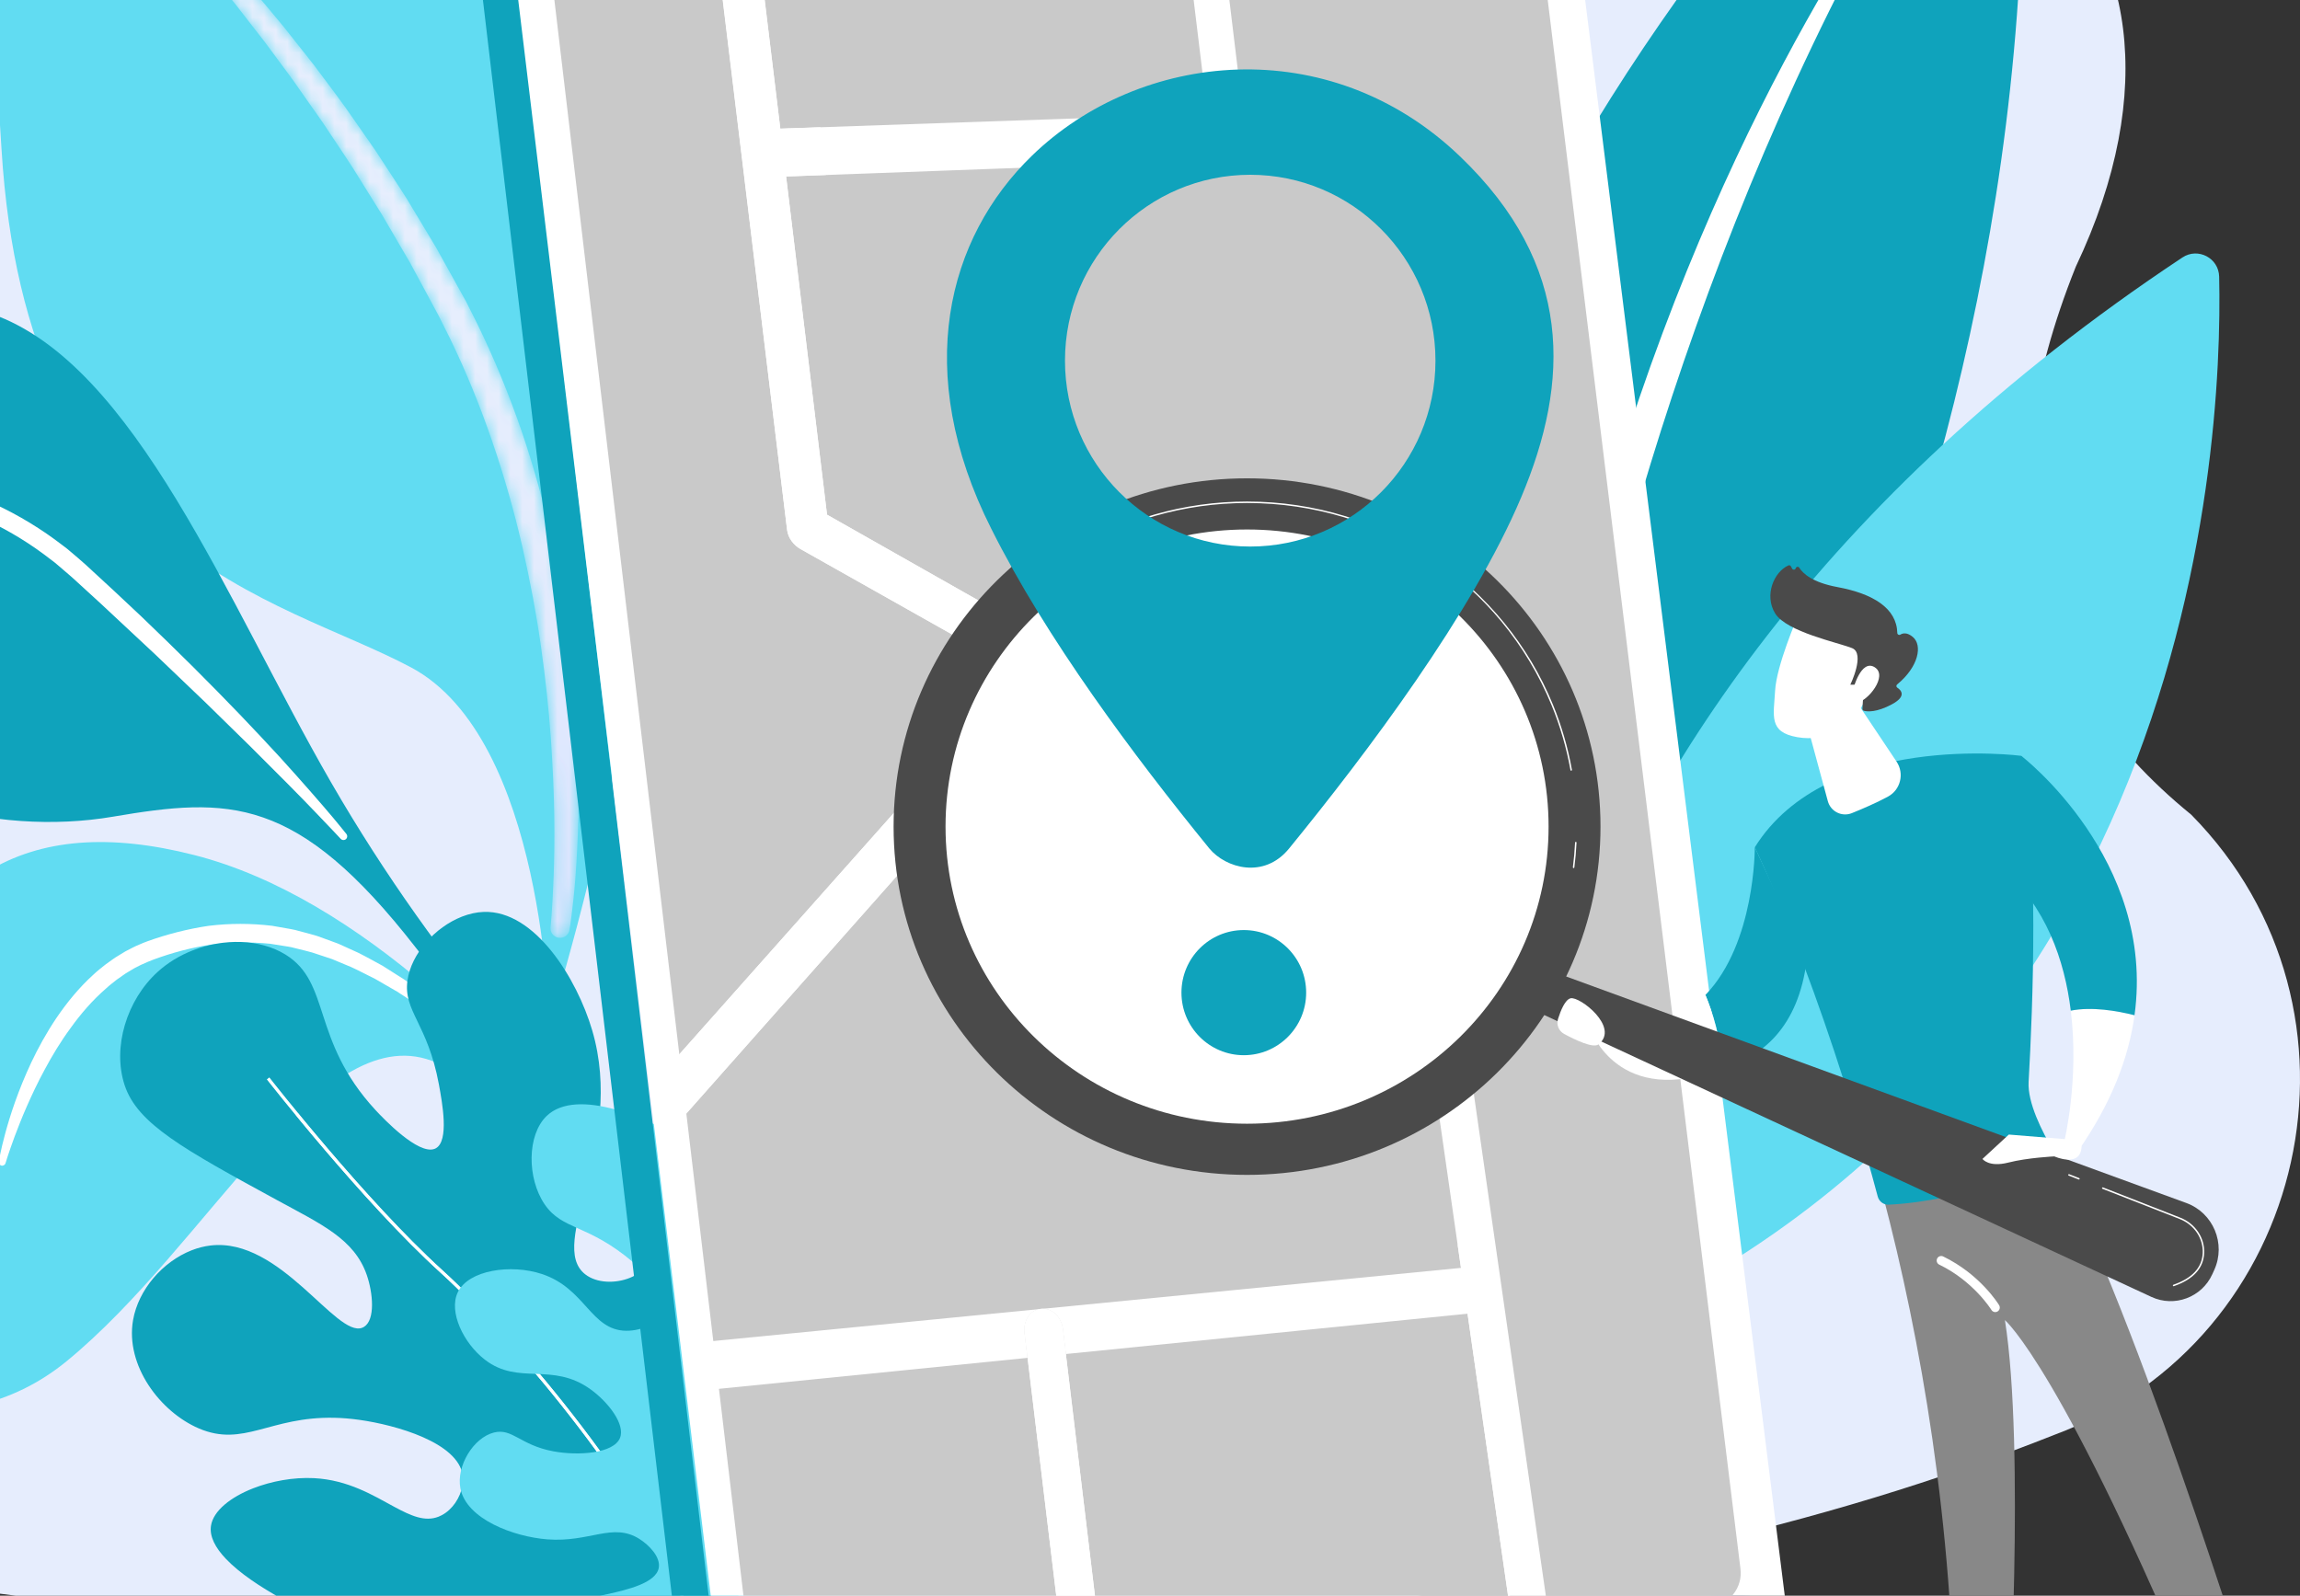
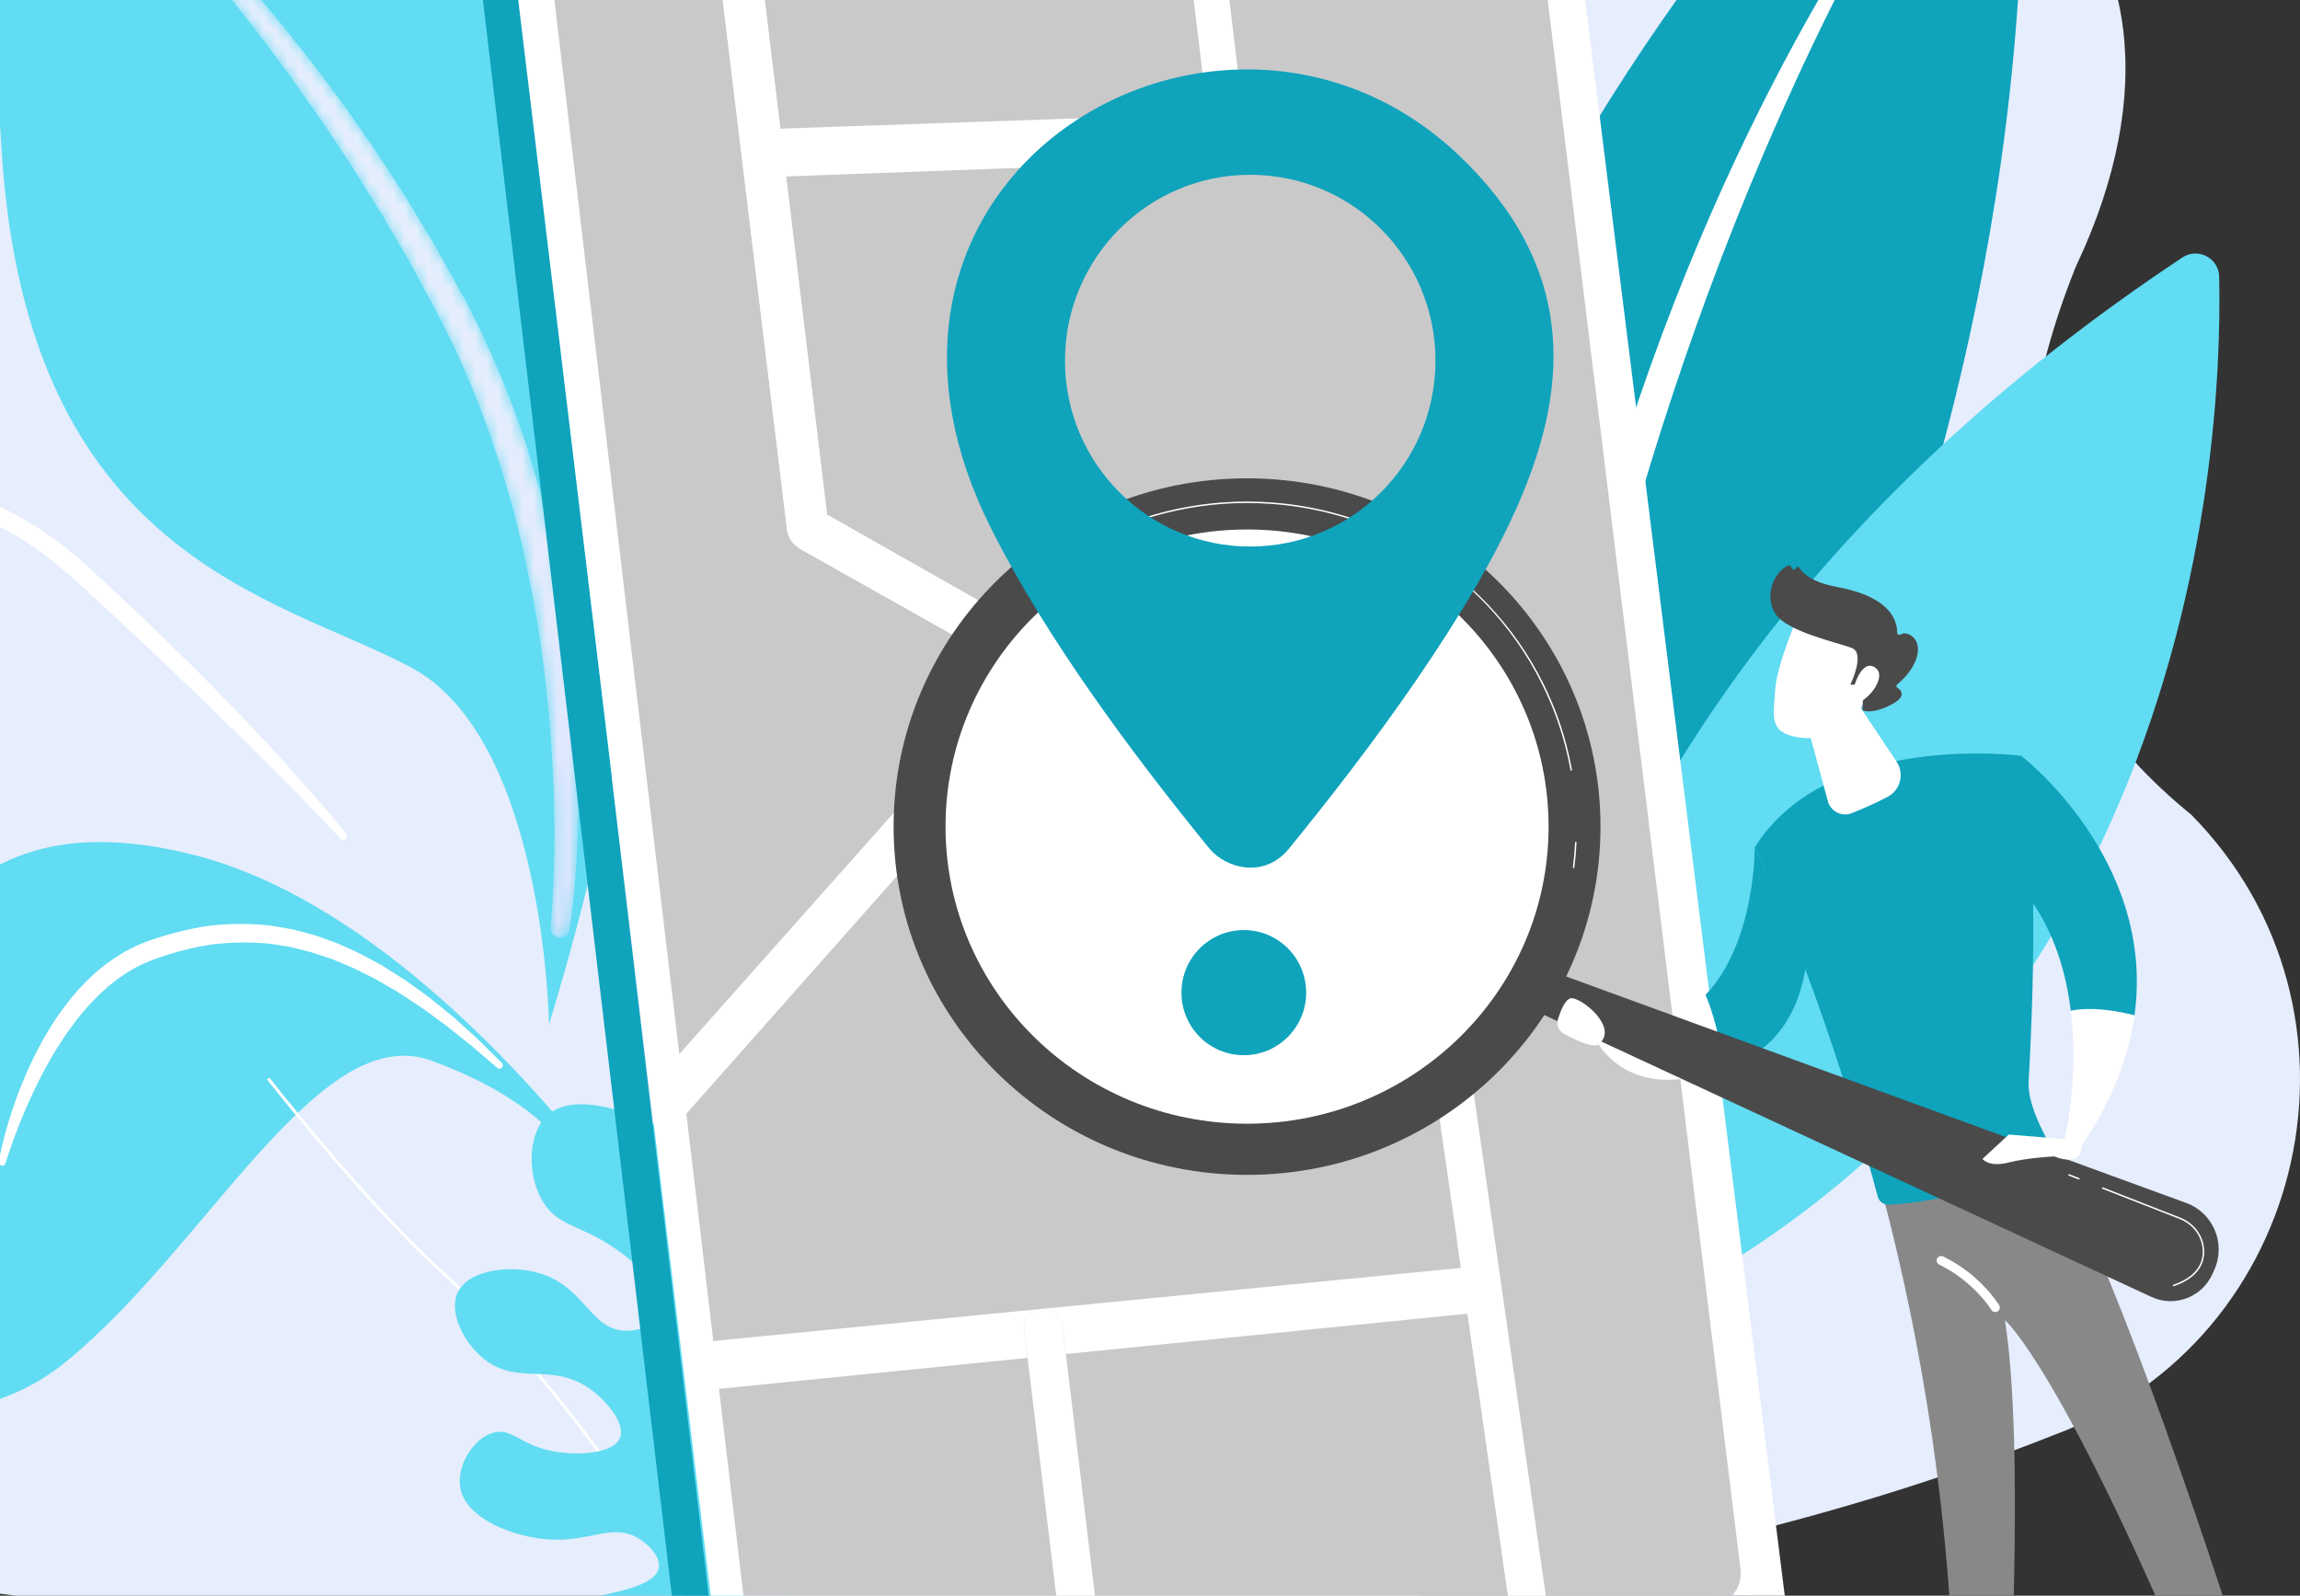
<svg xmlns="http://www.w3.org/2000/svg" width="196" height="136" viewBox="0 0 196 136" fill="none">
  <rect x="0" y="0" width="196" height="136" fill="#333333" stroke="none" />
  <g clip-path="url(#clip0_1_5597)">
    <path fill-rule="evenodd" clip-rule="evenodd" d="M137.276 -11.847C96.712 2.264 66.907 1.04 47.863 -15.519C28.489 -28.343 6.696 -26.327 4.506 0.001C0.047 24.453 -25.005 0.914 -35.806 33.953C-37.898 42.487 -33.976 52.43 -24.039 63.783C-15.907 73.289 -16.395 83.734 -25.503 95.116C-31.981 105.241 -32.429 114.741 -26.846 123.616C-19.772 132.836 -4.34 137.221 19.45 136.769C83.858 142.73 135.721 137.907 175.04 122.299C196.889 114.203 203.117 86.047 186.731 69.434C172.377 57.752 169.096 42.187 176.891 22.737C191.266 -7.552 166.823 -26.903 137.276 -11.847Z" fill="#E6EDFD" />
    <path d="M46.787 87.284C46.787 87.284 46.432 62.956 35.028 56.882C23.624 50.807 2.26 47.559 0.128 12.691C-1.121 -7.723 -1.967 -16.637 -2.454 -20.519C-2.644 -22.034 -1.346 -23.312 0.159 -23.087C10.799 -21.498 45.432 -14.601 53.529 8.629C63.127 36.169 46.787 87.284 46.787 87.284Z" fill="#61DCF2" />
    <mask id="mask0_1_5597" style="mask-type:luminance" maskUnits="userSpaceOnUse" x="7" y="-14" width="43" height="94">
      <path fill-rule="evenodd" clip-rule="evenodd" d="M8.717 -13.708C8.717 -13.708 9.035 -13.451 9.623 -12.947C10.204 -12.442 11.058 -11.705 12.099 -10.72C13.143 -9.736 14.398 -8.528 15.794 -7.1C16.494 -6.387 17.238 -5.628 17.998 -4.804C18.379 -4.393 18.769 -3.971 19.168 -3.539C19.559 -3.099 19.959 -2.648 20.366 -2.189C20.774 -1.728 21.19 -1.257 21.613 -0.777C22.026 -0.288 22.445 0.211 22.872 0.718C23.297 1.229 23.728 1.747 24.166 2.274C24.591 2.811 25.023 3.356 25.461 3.909C25.897 4.463 26.347 5.019 26.788 5.593C27.223 6.173 27.662 6.759 28.106 7.352C28.544 7.948 28.999 8.545 29.438 9.161C29.87 9.781 30.308 10.407 30.748 11.039C31.186 11.671 31.639 12.303 32.075 12.953C32.502 13.608 32.934 14.268 33.367 14.932C33.8 15.596 34.239 16.264 34.666 16.942C35.079 17.63 35.494 18.321 35.911 19.014C36.328 19.709 36.746 20.406 37.166 21.105C37.562 21.817 37.959 22.533 38.357 23.249C38.754 23.966 39.153 24.684 39.551 25.403L39.701 25.672L39.783 25.83L39.851 25.966L40.126 26.513L40.675 27.606C42.139 30.601 43.398 33.68 44.457 36.765C45.509 39.854 46.353 42.955 47.03 45.984C47.71 49.011 48.186 51.972 48.545 54.789C48.905 57.606 49.104 60.283 49.219 62.755C49.339 65.227 49.336 67.496 49.292 69.504C49.247 71.514 49.149 73.263 49.042 74.703C48.938 76.142 48.798 77.27 48.704 78.041C48.652 78.428 48.61 78.723 48.584 78.924C48.552 79.128 48.535 79.234 48.535 79.234C48.468 79.683 48.05 79.991 47.603 79.922C47.171 79.855 46.871 79.462 46.913 79.032L46.915 79.008C46.915 79.008 46.925 78.911 46.943 78.723C46.958 78.53 46.983 78.244 47.013 77.869C47.072 77.118 47.126 76.009 47.183 74.597C47.234 73.184 47.264 71.466 47.233 69.496C47.205 67.526 47.106 65.305 46.939 62.889C46.768 60.472 46.49 57.862 46.104 55.118C45.717 52.373 45.178 49.501 44.505 46.56C43.828 43.619 42.978 40.618 41.949 37.63C40.928 34.637 39.718 31.661 38.323 28.793L37.776 27.698L37.503 27.151L37.376 26.9L37.232 26.633C36.849 25.923 36.466 25.213 36.085 24.505C35.702 23.795 35.32 23.089 34.94 22.384C34.535 21.692 34.132 21.002 33.73 20.315C33.329 19.629 32.929 18.944 32.531 18.263C32.113 17.594 31.697 16.927 31.285 16.266C30.872 15.603 30.462 14.944 30.056 14.291C29.641 13.641 29.209 13.011 28.792 12.378C28.371 11.746 27.955 11.12 27.542 10.499C27.123 9.883 26.688 9.286 26.269 8.688C25.851 8.089 25.436 7.498 25.027 6.913C24.61 6.332 24.184 5.771 23.772 5.211C23.358 4.651 22.949 4.099 22.547 3.556C22.131 3.023 21.722 2.497 21.32 1.981C20.919 1.463 20.524 0.954 20.138 0.454C19.739 -0.037 19.348 -0.518 18.965 -0.99C18.581 -1.461 18.205 -1.924 17.838 -2.374C17.462 -2.817 17.094 -3.251 16.735 -3.673C16.03 -4.528 15.337 -5.319 14.685 -6.061C13.385 -7.549 12.211 -8.812 11.234 -9.84C10.254 -10.864 9.476 -11.663 8.938 -12.198C8.402 -12.729 8.106 -13.007 8.106 -13.007C7.919 -13.182 7.909 -13.477 8.084 -13.665C8.251 -13.845 8.526 -13.862 8.714 -13.711L8.717 -13.708Z" fill="white" />
    </mask>
    <g mask="url(#mask0_1_5597)">
      <path d="M8.717 -13.708C8.717 -13.708 9.035 -13.451 9.623 -12.947C10.204 -12.442 11.058 -11.705 12.099 -10.72C13.143 -9.736 14.398 -8.528 15.794 -7.1C16.494 -6.387 17.238 -5.628 17.998 -4.804C18.379 -4.393 18.769 -3.971 19.168 -3.539C19.559 -3.099 19.959 -2.648 20.366 -2.189C20.774 -1.728 21.19 -1.257 21.613 -0.777C22.026 -0.288 22.445 0.211 22.872 0.718C23.297 1.229 23.728 1.747 24.166 2.274C24.591 2.811 25.023 3.356 25.461 3.909C25.897 4.463 26.347 5.019 26.788 5.593C27.223 6.173 27.662 6.759 28.106 7.352C28.544 7.948 28.999 8.545 29.438 9.161C29.87 9.781 30.308 10.407 30.748 11.039C31.186 11.671 31.639 12.303 32.075 12.953C32.502 13.608 32.934 14.268 33.367 14.932C33.8 15.596 34.239 16.264 34.666 16.942C35.079 17.63 35.494 18.321 35.911 19.014C36.328 19.709 36.746 20.406 37.166 21.105C37.562 21.817 37.959 22.533 38.357 23.249C38.754 23.966 39.153 24.684 39.551 25.403L39.701 25.672L39.783 25.83L39.851 25.966L40.126 26.513L40.675 27.606C42.139 30.601 43.398 33.68 44.457 36.765C45.509 39.854 46.353 42.955 47.03 45.984C47.71 49.011 48.186 51.972 48.545 54.789C48.905 57.606 49.104 60.283 49.219 62.755C49.339 65.227 49.336 67.496 49.292 69.504C49.247 71.514 49.149 73.263 49.042 74.703C48.938 76.142 48.798 77.27 48.704 78.041C48.652 78.428 48.61 78.723 48.584 78.924C48.552 79.128 48.535 79.234 48.535 79.234C48.468 79.683 48.05 79.991 47.603 79.922C47.171 79.855 46.871 79.462 46.913 79.032L46.915 79.008C46.915 79.008 46.925 78.911 46.943 78.723C46.958 78.53 46.983 78.244 47.013 77.869C47.072 77.118 47.126 76.009 47.183 74.597C47.234 73.184 47.264 71.466 47.233 69.496C47.205 67.526 47.106 65.305 46.939 62.889C46.768 60.472 46.49 57.862 46.104 55.118C45.717 52.373 45.178 49.501 44.505 46.56C43.828 43.619 42.978 40.618 41.949 37.63C40.928 34.637 39.718 31.661 38.323 28.793L37.776 27.698L37.503 27.151L37.376 26.9L37.232 26.633C36.849 25.923 36.466 25.213 36.085 24.505C35.702 23.795 35.32 23.089 34.94 22.384C34.535 21.692 34.132 21.002 33.73 20.315C33.329 19.629 32.929 18.944 32.531 18.263C32.113 17.594 31.697 16.927 31.285 16.266C30.872 15.603 30.462 14.944 30.056 14.291C29.641 13.641 29.209 13.011 28.792 12.378C28.371 11.746 27.955 11.12 27.542 10.499C27.123 9.883 26.688 9.286 26.269 8.688C25.851 8.089 25.436 7.498 25.027 6.913C24.61 6.332 24.184 5.771 23.772 5.211C23.358 4.651 22.949 4.099 22.547 3.556C22.131 3.023 21.722 2.497 21.32 1.981C20.919 1.463 20.524 0.954 20.138 0.454C19.739 -0.037 19.348 -0.518 18.965 -0.99C18.581 -1.461 18.205 -1.924 17.838 -2.374C17.462 -2.817 17.094 -3.251 16.735 -3.673C16.03 -4.528 15.337 -5.319 14.685 -6.061C13.385 -7.549 12.211 -8.812 11.234 -9.84C10.254 -10.864 9.476 -11.663 8.938 -12.198C8.402 -12.729 8.106 -13.007 8.106 -13.007C7.919 -13.182 7.909 -13.477 8.084 -13.665C8.251 -13.845 8.526 -13.862 8.714 -13.711L8.717 -13.708Z" fill="url(#paint0_linear_1_5597)" />
    </g>
-     <path d="M70.693 114.052C72.669 114.228 46.856 98.998 28.183 66.63C19.384 51.377 11.543 31.038 -0.687 26.756C-10.865 23.193 -35.397 37.405 -43.341 42.272C-44.333 42.88 -44.174 44.373 -43.074 44.752C-37.652 46.623 -25.761 51.382 -20.328 58.71C-13.166 68.368 -0.275 71.289 9.617 69.606C19.509 67.923 25.307 67.758 35.428 80.76C45.549 93.761 65.08 113.553 70.693 114.052Z" fill="#0FA3BC" />
    <path d="M-29.57 42.197C-29.57 42.197 -29.305 42.096 -28.812 41.936C-28.317 41.777 -27.59 41.547 -26.65 41.309C-25.711 41.069 -24.563 40.807 -23.232 40.572C-21.901 40.34 -20.39 40.115 -18.726 40C-17.064 39.879 -15.254 39.834 -13.339 39.925C-11.426 40.02 -9.406 40.24 -7.35 40.681C-5.296 41.121 -3.206 41.761 -1.169 42.638C0.864 43.519 2.837 44.641 4.661 45.972L5.339 46.48C5.567 46.646 5.79 46.819 6.001 47.006C6.43 47.372 6.864 47.734 7.28 48.109C8.085 48.852 8.888 49.592 9.684 50.327C10.477 51.07 11.262 51.808 12.039 52.536C12.804 53.276 13.56 54.006 14.304 54.724C15.785 56.167 17.205 57.575 18.529 58.931C19.857 60.284 21.099 61.576 22.229 62.786C22.792 63.392 23.331 63.973 23.844 64.525C24.349 65.086 24.828 65.618 25.277 66.118C26.171 67.124 26.944 68.005 27.573 68.738C28.206 69.467 28.686 70.055 29.015 70.456C29.342 70.86 29.517 71.076 29.517 71.076C29.628 71.213 29.607 71.415 29.47 71.526C29.34 71.633 29.151 71.618 29.037 71.498L29.031 71.491C29.031 71.491 28.844 71.292 28.494 70.917C28.139 70.545 27.617 69.999 26.954 69.303C25.63 67.91 23.691 65.965 21.356 63.64C20.179 62.487 18.905 61.238 17.556 59.917C16.192 58.613 14.754 57.237 13.266 55.814C11.763 54.409 10.209 52.958 8.629 51.483C7.83 50.752 7.025 50.015 6.216 49.275C5.817 48.918 5.404 48.581 5.001 48.228C4.802 48.048 4.592 47.883 4.376 47.724L3.737 47.24C0.294 44.684 -3.725 42.968 -7.656 42.062C-9.622 41.604 -11.563 41.311 -13.417 41.167C-15.271 41.02 -17.037 41.008 -18.664 41.076C-20.291 41.151 -21.784 41.272 -23.1 41.442C-24.417 41.608 -25.559 41.808 -26.494 41.997C-27.429 42.188 -28.161 42.353 -28.655 42.481C-29.152 42.607 -29.407 42.684 -29.407 42.684C-29.543 42.726 -29.686 42.649 -29.727 42.513C-29.766 42.383 -29.698 42.246 -29.573 42.198L-29.57 42.197Z" fill="white" />
    <path d="M69.587 113.952C70.817 113.784 57.598 107.807 50.715 99.121C43.832 90.434 30.834 76.506 16.526 72.867C2.218 69.229 -6.862 74.482 -11.582 90.525C-15.515 103.894 -18.561 111.403 -21.353 114.397C-22.044 115.139 -21.804 116.349 -20.894 116.792C-16.049 119.154 -3.816 123.779 5.658 116.029C17.743 106.143 27.189 86.873 36.775 90.402C46.359 93.93 48.507 98.215 50.979 101.375C53.45 104.535 61.449 115.071 69.587 113.952Z" fill="#61DCF2" />
    <path fill-rule="evenodd" clip-rule="evenodd" d="M-0.104 98.995C-0.104 98.995 -0.061 98.776 0.02 98.364C0.104 97.956 0.238 97.36 0.443 96.609C0.849 95.11 1.525 92.984 2.665 90.553C3.24 89.34 3.938 88.055 4.805 86.765C5.678 85.483 6.715 84.187 7.998 83.03C8.309 82.733 8.662 82.472 9.001 82.194C9.18 82.065 9.36 81.936 9.541 81.807C9.72 81.675 9.906 81.552 10.1 81.439C10.292 81.322 10.484 81.206 10.678 81.088L11.283 80.775C11.482 80.665 11.695 80.579 11.906 80.489C12.127 80.401 12.308 80.306 12.563 80.224C14.146 79.649 15.993 79.168 17.77 78.908C19.577 78.684 21.407 78.69 23.185 78.903C23.625 78.98 24.063 79.058 24.5 79.134C24.717 79.177 24.937 79.204 25.149 79.259L25.784 79.428C26.205 79.545 26.628 79.645 27.038 79.776C27.441 79.922 27.842 80.068 28.239 80.213C28.437 80.286 28.635 80.359 28.831 80.431C29.021 80.517 29.21 80.603 29.399 80.688C29.775 80.859 30.148 81.029 30.517 81.196C31.242 81.555 31.927 81.948 32.604 82.312C33.251 82.723 33.88 83.122 34.488 83.508C35.08 83.916 35.636 84.331 36.179 84.718C36.452 84.909 36.71 85.107 36.954 85.313C37.2 85.514 37.441 85.709 37.676 85.9C38.143 86.285 38.6 86.635 38.993 87.002C39.394 87.364 39.768 87.702 40.114 88.013C40.461 88.324 40.777 88.612 41.047 88.887C42.142 89.975 42.767 90.596 42.767 90.596C42.879 90.709 42.879 90.888 42.769 91.001C42.663 91.107 42.496 91.114 42.383 91.018L42.374 91.01C42.374 91.01 41.71 90.442 40.547 89.448C39.977 88.939 39.231 88.389 38.409 87.719C38.003 87.376 37.536 87.058 37.059 86.705C36.574 86.364 36.089 85.968 35.536 85.625C34.993 85.27 34.434 84.887 33.843 84.514C33.24 84.166 32.617 83.806 31.975 83.435C31.311 83.112 30.644 82.749 29.942 82.428C29.586 82.28 29.226 82.129 28.863 81.978C28.681 81.901 28.499 81.825 28.316 81.749C28.129 81.686 27.94 81.623 27.751 81.56C27.373 81.435 26.991 81.308 26.607 81.181C26.22 81.066 25.822 80.982 25.427 80.879L24.831 80.73C24.631 80.683 24.426 80.662 24.223 80.626C23.817 80.562 23.408 80.497 22.998 80.432C21.345 80.27 19.659 80.294 17.986 80.503C16.298 80.771 14.742 81.173 13.084 81.781C12.37 82.057 11.612 82.388 10.951 82.818C10.778 82.916 10.613 83.025 10.452 83.142C10.29 83.255 10.128 83.369 9.966 83.482C9.66 83.731 9.341 83.96 9.055 84.23C7.872 85.254 6.868 86.428 6.015 87.618C5.147 88.798 4.429 90 3.819 91.14C3.199 92.275 2.699 93.357 2.272 94.325C1.846 95.293 1.514 96.155 1.245 96.868C0.982 97.583 0.787 98.15 0.659 98.537C0.537 98.923 0.472 99.13 0.472 99.13L0.468 99.142C0.419 99.298 0.253 99.385 0.098 99.336C-0.048 99.29 -0.133 99.142 -0.104 98.995Z" fill="white" />
-     <path fill-rule="evenodd" clip-rule="evenodd" d="M60.543 137.267C63.932 135.622 68.027 132.898 71.228 128.403C72.368 126.803 73.524 124.797 74.452 122.704C74.797 121.925 75.111 121.134 75.382 120.349C76.039 118.436 76.433 116.551 76.382 114.936C76.354 114.084 76.203 113.308 75.902 112.642C75.723 112.246 75.492 111.89 75.202 111.58C74.092 110.391 72.044 109.792 70.604 110.355C70.537 110.381 70.471 110.41 70.408 110.441C68.496 111.37 69.045 114.01 67.367 118.024C67.169 118.495 66.942 118.985 66.676 119.494C66.542 119.75 66.248 120.311 65.843 120.974C65.038 122.297 63.795 124.023 62.512 124.524C62.192 124.649 61.871 124.698 61.552 124.645C61.21 124.589 60.893 124.42 60.609 124.177C59.974 123.632 59.509 122.721 59.308 121.9C59.192 121.425 59.163 120.975 59.207 120.54C59.483 117.809 62.614 115.665 64.745 111.287C67.25 106.142 68.06 98.557 64.542 95.018C63.666 94.138 62.499 93.484 61.322 93.127C60.093 92.754 58.854 92.708 57.928 93.069C57.693 93.162 57.478 93.279 57.289 93.426C56.584 93.969 56.332 94.819 55.949 100.997C55.634 106.069 55.679 107.494 54.56 108.401C54.299 108.612 53.981 108.789 53.632 108.926C52.438 109.392 50.868 109.381 49.876 108.61C46.538 106.014 53.347 97.595 50.464 87.807C49.172 83.419 45.585 77.572 41.228 77.72C40.608 77.741 39.98 77.883 39.369 78.122C37.079 79.017 35.047 81.268 34.724 83.563C34.355 86.183 36.444 87.23 37.401 92.42C37.691 93.995 38.288 97.235 37.14 97.866C37.109 97.884 37.076 97.899 37.042 97.912C35.649 98.456 32.695 95.362 31.981 94.588C26.481 88.615 28.244 83.751 24.309 81.345C22.14 80.019 19.087 79.958 16.43 80.996C15.329 81.426 14.296 82.045 13.422 82.843C10.814 85.22 9.553 89.247 10.623 92.492C11.712 95.791 15.672 97.953 23.595 102.276C27.352 104.326 30.199 105.59 31.259 108.672C31.778 110.175 32.001 112.485 31.017 113.088C30.971 113.117 30.922 113.141 30.872 113.16C28.64 114.033 23.914 105.46 17.956 106.149C17.406 106.213 16.86 106.353 16.334 106.559C13.873 107.521 11.793 109.904 11.339 112.509C10.664 116.383 13.655 120.331 16.939 121.739C20.769 123.381 23 120.71 28.506 120.835C29.159 120.849 29.859 120.904 30.612 121.01C33.766 121.451 39.034 122.95 39.429 125.738C39.469 126.029 39.459 126.338 39.402 126.649C39.22 127.638 38.571 128.65 37.643 129.139C37.553 129.188 37.461 129.229 37.37 129.265C36.207 129.72 35.023 129.19 33.617 128.433C31.824 127.465 29.671 126.126 26.745 125.979C25.005 125.892 23.141 126.234 21.578 126.844C19.648 127.598 18.179 128.763 17.981 130.033C17.837 130.948 18.353 131.914 19.256 132.862C21.554 135.277 26.363 137.583 29.183 138.675C30.487 139.179 32.231 139.759 34.408 140.212C37.208 140.792 40.724 141.159 44.93 140.873C47.177 140.72 49.619 140.382 52.257 139.79C54.835 139.211 57.598 138.391 60.543 137.267ZM22.951 91.835C23.032 91.939 31.114 102.279 37.683 108.245C44.396 114.341 55.8 128.33 58.388 136.374L58.142 136.453C55.567 128.45 44.202 114.514 37.509 108.436C30.924 102.457 22.829 92.099 22.748 91.995L22.951 91.835Z" fill="#0FA3BC" />
    <path fill-rule="evenodd" clip-rule="evenodd" d="M58.388 136.374C55.8 128.33 44.396 114.341 37.683 108.245C31.114 102.279 23.032 91.939 22.951 91.836L22.748 91.995C22.829 92.099 30.924 102.457 37.51 108.436C44.202 114.514 55.567 128.45 58.142 136.453L58.388 136.374Z" fill="white" />
    <path fill-rule="evenodd" clip-rule="evenodd" d="M68.943 113.116C67.813 109.355 65.605 102.009 58.874 97.558C55.52 95.34 49.169 92.602 46.573 95.123C44.903 96.744 44.905 100.428 46.412 102.641C47.932 104.873 50.087 104.293 53.952 107.577C55.383 108.792 57.035 110.229 56.701 111.537C56.422 112.628 54.806 113.439 53.35 113.418C50.343 113.376 49.895 109.814 46.185 108.583C43.547 107.709 39.918 108.231 39.007 110.148C38.217 111.812 39.501 114.477 41.314 115.879C44.216 118.124 47.046 116.027 50.353 118.43C51.82 119.495 53.305 121.391 52.834 122.554C52.297 123.879 49.287 124.091 47.15 123.692C44.33 123.167 43.662 121.696 42.093 122.091C40.342 122.534 38.874 124.945 39.232 126.837C39.735 129.487 43.791 130.973 46.633 131.196C50.271 131.481 52.21 129.722 54.492 131.163C55.33 131.692 56.303 132.709 56.139 133.622C55.904 134.923 53.447 135.483 51.817 135.856C47.847 136.761 46.284 135.799 45.197 136.988C44.096 138.192 44.275 140.735 45.48 142.097C46.151 142.854 47.666 143.839 52.868 142.794C70.209 139.313 73.923 129.682 68.943 113.116Z" fill="#61DCF2" />
    <path d="M168.463 -29.474C154.205 -16.109 92.982 46.825 125.925 113.964C126.565 115.271 128.353 115.439 129.221 114.271C138.439 101.86 178.064 43.862 171.714 -28.218C171.571 -29.834 169.644 -30.582 168.463 -29.474Z" fill="#0FA3BC" />
    <path d="M131.215 80.207C131.27 75.9 131.322 71.38 131.366 66.702C138.016 27.731 153.669 1.249 160.265 -8.555C160.322 -8.64 160.398 -8.675 160.475 -8.675C160.653 -8.675 160.825 -8.483 160.711 -8.278C142.914 23.788 134.845 57.698 131.215 80.207Z" fill="white" />
    <path d="M127.336 117.073C127.336 117.073 123.706 63.241 185.981 21.943C187.304 21.067 189.076 21.988 189.111 23.578C189.445 38.564 186.789 96.727 127.336 117.073Z" fill="#61DCF2" />
    <path fill-rule="evenodd" clip-rule="evenodd" d="M64.987 148.753C60.794 148.753 58.495 146.486 58.223 144.184L57.603 138.943L54.387 111.782L50.753 81.082L50.659 80.286L44.231 25.99L44.131 25.146L42.847 14.302L42.59 12.13L39.846 -11.053L39.23 -16.251L39.131 -17.089L38.975 -18.41C38.688 -20.835 40.983 -23.031 45.681 -23.031H45.695C43.851 -22.896 42.449 -21.653 42.115 -19.976C42.034 -19.568 42.016 -19.136 42.069 -18.689L61.426 144.746C61.503 145.406 61.726 146.019 62.057 146.557C62.059 146.56 62.06 146.562 62.062 146.564C62.062 146.566 62.063 146.567 62.064 146.569C62.797 147.754 64.061 148.576 65.483 148.743C65.315 148.749 65.15 148.753 64.987 148.753Z" fill="#0FA3BC" />
    <mask id="mask1_1_5597" style="mask-type:luminance" maskUnits="userSpaceOnUse" x="42" y="-24" width="108" height="173">
      <path fill-rule="evenodd" clip-rule="evenodd" d="M65.94 148.773H65.939H65.937C65.913 148.772 65.888 148.772 65.865 148.771H65.863L65.862 148.771C65.837 148.77 65.813 148.769 65.788 148.768L65.783 148.768C65.759 148.766 65.734 148.765 65.711 148.763C65.635 148.758 65.558 148.751 65.483 148.743C64.161 148.588 62.978 147.867 62.227 146.815L62.225 146.811C62.212 146.793 62.2 146.775 62.187 146.757L62.183 146.751C62.171 146.733 62.159 146.716 62.147 146.698L62.141 146.69C62.13 146.672 62.118 146.654 62.106 146.636L62.102 146.63C62.089 146.61 62.077 146.59 62.064 146.569C62.077 146.589 62.089 146.61 62.102 146.63L62.106 146.636C62.118 146.654 62.13 146.672 62.141 146.69L62.147 146.698C62.159 146.716 62.171 146.733 62.183 146.751L62.187 146.757C62.2 146.775 62.212 146.793 62.225 146.811L62.227 146.815C63.02 147.927 64.299 148.669 65.711 148.763C65.734 148.765 65.759 148.766 65.783 148.768L65.788 148.768C65.813 148.769 65.837 148.77 65.862 148.771L65.863 148.771H65.865C65.888 148.772 65.913 148.772 65.937 148.773H65.939H65.94ZM66.473 148.751L125.831 142.82L78.406 147.558L66.473 148.751ZM42.069 -18.689C42.029 -19.024 42.03 -19.352 42.067 -19.666C42.03 -19.352 42.03 -19.024 42.069 -18.689ZM128.705 142.533C128.725 141.411 128.732 140.305 128.728 139.213L143.011 137.819C145.084 137.616 146.564 135.69 146.306 133.537L139.414 76.054C140.214 75.611 140.997 75.135 141.765 74.625L149.157 136.249C149.433 138.554 147.852 140.619 145.638 140.84L128.705 142.533ZM100.505 -13.273L100.16 -13.277L71.956 -13.579C72.694 -16.693 73.578 -19.694 74.552 -22.561L67.099 -22.687L64.952 -22.724L46.113 -23.043L64.421 -22.734L64.952 -22.724L65.228 -22.719L67.099 -22.687L71.146 -22.62L71.933 -22.607L92.12 -22.264L126.156 -21.688C127.844 -21.66 129.426 -20.568 130.219 -19.051C128.14 -19.428 126 -19.64 123.814 -19.67C123.622 -19.674 123.432 -19.676 123.24 -19.676C123.013 -19.676 122.786 -19.672 122.561 -19.669C122.524 -19.67 122.49 -19.67 122.454 -19.67C122.263 -19.674 122.072 -19.676 121.88 -19.676C113.988 -19.676 106.63 -17.322 100.505 -13.273ZM46.033 -23.045C46.032 -23.045 46.031 -23.045 46.03 -23.045H46.031H46.032H46.033Z" fill="white" />
    </mask>
    <g mask="url(#mask1_1_5597)">
      <path d="M65.941 148.773H65.94H65.939H65.937C65.913 148.772 65.889 148.772 65.864 148.771H65.862L65.862 148.771C65.837 148.77 65.813 148.769 65.789 148.768L65.784 148.768C65.759 148.766 65.735 148.765 65.711 148.763H65.71C65.634 148.758 65.558 148.751 65.483 148.743C64.162 148.588 62.977 147.867 62.228 146.815L62.225 146.811C62.212 146.793 62.199 146.775 62.187 146.757L62.183 146.751C62.171 146.733 62.159 146.716 62.147 146.698L62.142 146.69C62.13 146.672 62.118 146.654 62.106 146.636L62.103 146.63C62.09 146.61 62.077 146.59 62.064 146.569C62.077 146.589 62.09 146.61 62.103 146.63L62.106 146.636C62.118 146.654 62.13 146.672 62.142 146.69L62.147 146.698C62.159 146.716 62.171 146.733 62.183 146.751L62.187 146.757C62.199 146.775 62.212 146.793 62.225 146.811L62.228 146.815C63.02 147.927 64.299 148.669 65.71 148.763H65.711C65.735 148.765 65.759 148.766 65.784 148.768L65.789 148.768C65.813 148.769 65.837 148.77 65.862 148.771L65.862 148.771H65.864C65.888 148.772 65.913 148.772 65.937 148.773H65.939H65.94H65.941ZM66.473 148.751L125.832 142.82L78.406 147.558L66.473 148.751ZM42.069 -18.69C42.029 -19.026 42.03 -19.352 42.067 -19.666C42.03 -19.352 42.03 -19.026 42.069 -18.69ZM128.705 142.532C128.725 141.411 128.733 140.305 128.728 139.213L143.011 137.819C145.085 137.616 146.565 135.69 146.306 133.537L139.415 76.053C140.214 75.611 140.998 75.134 141.765 74.625L149.157 136.249C149.433 138.554 147.853 140.619 145.639 140.84L128.705 142.532ZM100.505 -13.274L100.161 -13.278L71.956 -13.579C72.694 -16.693 73.578 -19.694 74.552 -22.562L67.1 -22.688L64.952 -22.724L46.113 -23.043L64.421 -22.735L64.952 -22.724L65.228 -22.719L67.1 -22.688L71.146 -22.621L71.934 -22.608L92.12 -22.265L126.157 -21.689C127.844 -21.66 129.426 -20.569 130.22 -19.052C128.14 -19.429 126 -19.641 123.814 -19.672C123.623 -19.675 123.432 -19.677 123.24 -19.677C123.014 -19.677 122.787 -19.673 122.562 -19.669C122.525 -19.672 122.49 -19.672 122.455 -19.672C122.263 -19.675 122.072 -19.677 121.881 -19.677C113.989 -19.677 106.629 -17.323 100.505 -13.274ZM46.097 -23.043L46.033 -23.045C46.032 -23.045 46.031 -23.045 46.03 -23.045H46.031H46.032H46.033" fill="url(#paint1_linear_1_5597)" />
    </g>
    <path d="M145.404 110.002L61.133 118.381L60.65 114.305L144.94 106.133L145.404 110.002Z" fill="white" />
    <path fill-rule="evenodd" clip-rule="evenodd" d="M61.81 146.291L41.762 -19.898C41.648 -20.84 41.916 -21.695 42.545 -22.402C43.175 -23.11 43.991 -23.473 44.937 -23.465L129.455 -22.816C131.055 -22.804 132.38 -21.621 132.579 -20.028L152.204 136.888C152.315 137.77 152.091 138.571 151.539 139.267C150.987 139.964 150.26 140.362 149.378 140.453L65.283 149.076C63.565 149.252 62.017 148.011 61.81 146.291Z" fill="white" />
    <path fill-rule="evenodd" clip-rule="evenodd" d="M64.119 142.434L45.986 -10.616C45.882 -11.493 46.13 -12.29 46.716 -12.949C47.302 -13.608 48.063 -13.945 48.943 -13.938L127.664 -13.334C129.154 -13.322 130.392 -12.221 130.574 -10.737L148.314 133.676C148.414 134.498 148.207 135.243 147.694 135.892C147.179 136.541 146.502 136.912 145.681 136.996L67.354 145.028C65.754 145.192 64.309 144.037 64.119 142.434Z" fill="#C9C9C9" />
    <path d="M104.876 13.639L65.313 15.103C64.364 15.138 63.488 14.2 63.358 13.124C63.227 12.05 63.934 11.052 64.884 11.019L102.897 9.706L100.077 -13.554L103.129 -13.522L106.16 11.549C106.285 12.596 105.778 13.606 104.876 13.639Z" fill="white" />
    <path d="M57.77 89.989L88.512 55.404C89.146 54.69 90.211 54.747 90.891 55.529C91.57 56.31 91.608 57.521 90.977 58.234L58.368 95.038L57.77 89.989Z" fill="white" />
    <path d="M90.832 142.804L87.314 113.621C87.186 112.565 87.793 111.639 88.716 111.549C89.638 111.458 90.449 112.244 90.577 113.298L94.089 142.486L90.832 142.804Z" fill="white" />
    <path d="M128.708 137.372L125.061 111.965L125.739 111.897C127.441 119.345 128.548 127.791 128.708 137.372ZM124.501 108.059L124.195 105.938C124.395 106.626 124.59 107.324 124.781 108.032L124.501 108.059ZM92.764 60.623L90.16 59.156L90.977 58.235C91.197 57.986 91.336 57.677 91.394 57.348C91.798 58.461 92.255 59.554 92.764 60.623ZM86.839 57.285L68.211 46.789C67.645 46.471 67.158 45.857 67.075 45.17L59.897 -13.866L63.474 -13.827L66.497 10.964L64.883 11.019C63.933 11.052 63.226 12.049 63.357 13.124C63.484 14.181 64.331 15.105 65.261 15.105C65.278 15.105 65.295 15.104 65.312 15.102L66.99 15.041L70.478 43.867L90.109 54.989C89.943 54.932 89.773 54.904 89.606 54.904C89.202 54.904 88.809 55.068 88.512 55.404L86.839 57.285ZM90.74 55.373C90.713 55.348 90.685 55.323 90.655 55.299L90.731 55.342C90.735 55.353 90.737 55.362 90.74 55.373Z" fill="white" />
-     <path d="M65.262 15.104C64.332 15.104 63.485 14.181 63.358 13.124C63.227 12.049 63.934 11.052 64.884 11.019L66.497 10.964L69.918 10.845C70.029 12.193 70.18 13.552 70.375 14.915L66.991 15.041L65.313 15.102C65.296 15.103 65.279 15.104 65.262 15.104Z" fill="white" />
    <path d="M61.133 118.381L60.65 114.305L88.54 111.577C87.717 111.761 87.195 112.633 87.314 113.621L87.567 115.728L61.133 118.381ZM90.829 115.4L90.577 113.299C90.458 112.313 89.741 111.562 88.896 111.542L124.501 108.059L124.781 108.032C125.117 109.289 125.438 110.578 125.739 111.897L125.061 111.965L90.829 115.4Z" fill="white" />
    <path d="M58.368 95.038L57.77 89.99L86.839 57.285L88.512 55.404C88.809 55.069 89.202 54.904 89.606 54.904C89.773 54.904 89.943 54.932 90.108 54.989C90.299 55.055 90.485 55.158 90.655 55.299C90.685 55.323 90.712 55.348 90.74 55.373C90.939 56.038 91.158 56.697 91.394 57.348C91.335 57.677 91.196 57.986 90.977 58.235L90.16 59.156L58.368 95.038Z" fill="white" />
-     <path d="M90.832 142.804L87.567 115.728L87.314 113.622C87.195 112.634 87.717 111.761 88.54 111.577C88.597 111.564 88.655 111.555 88.716 111.549C88.765 111.544 88.814 111.541 88.861 111.541C88.872 111.541 88.884 111.542 88.896 111.542C89.741 111.562 90.458 112.313 90.577 113.299L90.829 115.401L94.089 142.487L90.832 142.804Z" fill="white" />
    <path d="M128.899 138.701L119.882 75.901L68.21 46.79C67.644 46.47 67.158 45.858 67.075 45.17L59.938 -13.706L63.515 -13.667L70.478 43.867L121.923 73.016C122.437 73.307 122.819 73.872 122.911 74.515L132.075 138.391L128.899 138.701Z" fill="white" />
    <path d="M158.319 65.62L158.332 65.619C158.402 65.612 158.452 65.549 158.444 65.48C158.424 65.312 158.408 65.145 158.396 64.981C158.391 64.912 158.332 64.86 158.26 64.865C158.191 64.871 158.14 64.931 158.145 65.001C158.157 65.168 158.175 65.338 158.193 65.508C158.201 65.573 158.255 65.62 158.319 65.62Z" fill="#EAC4F9" />
    <path fill-rule="evenodd" clip-rule="evenodd" d="M192.168 144.568C191.142 145.482 187.803 145.602 187.803 145.602C175.774 116.629 170.854 112.513 170.854 112.513C172.59 123.449 171.134 147.66 171.134 147.66C169.149 148.539 166.59 147.66 166.59 147.66C166.429 129.756 163.687 114.143 160.448 101.834C168.577 101.651 172.9 98.858 174.312 97.737C181.089 108.702 192.168 144.568 192.168 144.568Z" fill="#888888" />
    <path fill-rule="evenodd" clip-rule="evenodd" d="M172.247 64.418C173.786 72.121 173.234 85.909 172.873 92.198C172.77 93.965 174 96.416 174.994 98.087C175.15 98.348 175.053 98.684 174.782 98.825C173.119 99.682 167.482 102.342 160.95 102.673C160.514 102.695 160.125 102.397 160.014 101.974C155.168 83.816 149.539 72.213 149.539 72.213C155.753 62.255 172.247 64.418 172.247 64.418Z" fill="#0FA3BC" />
    <path d="M170.032 111.828C170.1 111.828 170.17 111.809 170.232 111.771C170.413 111.659 170.471 111.422 170.361 111.24C170.296 111.133 168.74 108.609 165.592 107.085C165.4 106.993 165.169 107.073 165.077 107.265C164.985 107.457 165.065 107.689 165.256 107.781C168.192 109.203 169.688 111.618 169.703 111.642C169.775 111.762 169.903 111.828 170.032 111.828Z" fill="white" />
    <path fill-rule="evenodd" clip-rule="evenodd" d="M181.9 86.526C181.405 90.115 179.946 94.029 177.025 98.187L175.914 97.279C175.914 97.279 177.196 92.058 176.467 86.134C178.269 85.781 180.398 86.145 181.9 86.526Z" fill="white" />
    <path fill-rule="evenodd" clip-rule="evenodd" d="M170.527 73.924L172.246 64.419C172.246 64.419 183.73 73.229 181.898 86.527C180.396 86.145 178.267 85.781 176.466 86.135C175.94 81.867 174.372 77.234 170.527 73.924Z" fill="#0FA3BC" />
    <path fill-rule="evenodd" clip-rule="evenodd" d="M149.538 72.213L153.971 81.794C153.254 87.578 150.158 90.079 146.82 91.038C146.611 88.402 145.948 86.273 145.332 84.799C149.597 80.38 149.538 72.213 149.538 72.213Z" fill="#0FA3BC" />
    <path fill-rule="evenodd" clip-rule="evenodd" d="M145.331 84.799C145.947 86.272 146.611 88.402 146.82 91.038C137.913 94.506 135.557 87.78 135.557 87.78L137.203 87.489C140.919 87.882 143.517 86.679 145.331 84.799Z" fill="white" />
    <path fill-rule="evenodd" clip-rule="evenodd" d="M153.623 60.385L155.763 68.28C156.004 69.167 156.959 69.643 157.81 69.302C158.727 68.934 159.892 68.431 160.895 67.889C161.964 67.309 162.299 65.927 161.621 64.914L157.172 58.256L153.623 60.385Z" fill="white" />
    <path fill-rule="evenodd" clip-rule="evenodd" d="M131.475 82.498L186.308 102.527C188.609 103.367 189.707 105.996 188.695 108.232L188.528 108.598C187.632 110.576 185.301 111.444 183.336 110.532L130.094 85.812L131.475 82.498Z" fill="#4A4A4A" />
    <path fill-rule="evenodd" clip-rule="evenodd" d="M106.273 97.126C121.223 97.126 133.341 85.182 133.341 70.449C133.341 55.716 121.223 43.773 106.273 43.773C91.324 43.773 79.205 55.716 79.205 70.449C79.205 85.182 91.324 97.126 106.273 97.126Z" fill="white" />
    <path fill-rule="evenodd" clip-rule="evenodd" d="M106.27 95.772C120.461 95.772 131.966 84.435 131.966 70.45C131.966 56.465 120.461 45.127 106.27 45.127C92.079 45.127 80.576 56.465 80.576 70.45C80.576 84.435 92.079 95.772 106.27 95.772ZM106.27 40.767C122.905 40.767 136.39 54.056 136.39 70.45C136.39 86.844 122.905 100.133 106.27 100.133C89.636 100.133 76.15 86.844 76.15 70.45C76.15 54.056 89.636 40.767 106.27 40.767Z" fill="#4A4A4A" />
    <path d="M133.893 65.687L133.905 65.686C133.939 65.68 133.962 65.647 133.955 65.612C133.616 63.714 133.072 61.845 132.339 60.06C130.262 55.004 126.744 50.693 122.165 47.594C117.477 44.421 111.98 42.745 106.271 42.745C100.9 42.745 95.68 44.241 91.174 47.074C91.145 47.092 91.136 47.131 91.153 47.16C91.173 47.19 91.212 47.199 91.241 47.181C95.727 44.361 100.924 42.871 106.271 42.871C117.735 42.871 127.922 49.636 132.223 60.108V60.108C132.953 61.885 133.494 63.745 133.832 65.635C133.837 65.665 133.864 65.687 133.893 65.687ZM134.1 73.987C134.132 73.987 134.159 73.963 134.162 73.932C134.252 73.234 134.315 72.521 134.348 71.814C134.351 71.779 134.324 71.75 134.289 71.748C134.255 71.745 134.225 71.773 134.224 71.808C134.189 72.512 134.126 73.221 134.038 73.916C134.033 73.95 134.057 73.982 134.092 73.986L134.1 73.987Z" fill="white" />
    <path fill-rule="evenodd" clip-rule="evenodd" d="M176.371 97.119L171.186 96.696L168.941 98.773C168.941 98.773 169.473 99.509 171.133 99.086C172.793 98.662 175.068 98.558 175.068 98.558C175.068 98.558 177.36 99.595 177.388 97.655L176.371 97.119Z" fill="white" />
    <path fill-rule="evenodd" clip-rule="evenodd" d="M136.218 89.011C135.769 89.363 134.233 88.629 133.294 88.121C132.835 87.874 132.614 87.336 132.771 86.839C132.997 86.123 133.374 85.199 133.838 85.083C134.609 84.889 138.065 87.563 136.218 89.011Z" fill="white" />
    <path fill-rule="evenodd" clip-rule="evenodd" d="M185.227 109.622L185.248 109.618C186.909 109.042 187.779 108.092 187.834 106.796C187.891 105.49 187.073 104.277 185.796 103.778L179.213 101.201C179.18 101.188 179.143 101.205 179.13 101.238C179.119 101.271 179.135 101.307 179.166 101.32L185.751 103.896C186.976 104.376 187.763 105.539 187.709 106.791C187.656 108.03 186.814 108.941 185.207 109.498C185.174 109.51 185.156 109.546 185.169 109.579C185.177 109.606 185.201 109.622 185.227 109.622Z" fill="white" />
    <path fill-rule="evenodd" clip-rule="evenodd" d="M177.16 100.53C177.186 100.53 177.21 100.514 177.22 100.49C177.232 100.457 177.216 100.42 177.183 100.408L176.33 100.074C176.298 100.062 176.261 100.077 176.249 100.109C176.235 100.142 176.252 100.179 176.284 100.192L177.138 100.525L177.16 100.53Z" fill="white" />
    <path fill-rule="evenodd" clip-rule="evenodd" d="M153.159 52.635C153.159 52.635 151.389 56.718 151.27 58.862C151.152 61.005 150.691 62.395 153.159 62.827C155.629 63.258 157.71 62.024 158.836 59.889C158.836 59.889 160.602 56.599 160.206 55.252C159.81 53.905 153.159 52.635 153.159 52.635Z" fill="white" />
    <path fill-rule="evenodd" clip-rule="evenodd" d="M157.992 58.354H157.68C157.68 58.354 158.967 55.706 157.837 55.241C156.707 54.776 152.23 53.86 151.264 52.266C150.334 50.729 151.163 48.744 152.405 48.188C152.484 48.153 152.577 48.19 152.617 48.267L152.72 48.462C152.79 48.596 152.987 48.575 153.029 48.43C153.07 48.292 153.255 48.262 153.33 48.384C153.626 48.861 154.426 49.636 156.574 50.034C159.62 50.598 161.634 51.836 161.684 53.949C161.688 54.083 161.829 54.156 161.944 54.087C162.169 53.949 162.528 53.885 163.009 54.291C163.846 54.996 163.504 56.828 161.67 58.334C161.583 58.406 161.583 58.543 161.678 58.604C162.011 58.822 162.505 59.338 161.222 60.027C159.908 60.732 159.13 60.655 158.837 60.58C158.758 60.559 158.705 60.487 158.711 60.406L158.825 58.533C158.832 58.436 158.755 58.354 158.658 58.354H157.992Z" fill="#4A4A4A" />
    <path fill-rule="evenodd" clip-rule="evenodd" d="M157.918 58.746C157.918 58.746 158.593 56.137 159.758 56.869C160.924 57.6 159.154 59.792 158.217 59.889L157.918 58.746Z" fill="white" />
    <path fill-rule="evenodd" clip-rule="evenodd" d="M103.068 72.327C96.571 64.352 89.167 54.432 84.48 45.076C77.718 31.683 80.733 20.274 87.926 13.284C97.149 4.323 113.241 2.623 124.405 13.315C134.113 22.612 133.791 32.534 129.629 42.39C125.462 52.265 116.483 64.189 109.85 72.319C107.708 74.943 104.455 73.987 103.068 72.327ZM106.541 14.896C115.259 14.896 122.327 21.989 122.327 30.739C122.327 39.488 115.259 46.581 106.541 46.581C97.824 46.581 90.755 39.488 90.755 30.739C90.755 21.989 97.824 14.896 106.541 14.896Z" fill="#0FA3BC" />
-     <path fill-rule="evenodd" clip-rule="evenodd" d="M103.648 72.907C103.44 72.732 103.247 72.536 103.069 72.319C101.631 70.554 99.837 68.301 97.891 65.739C99.837 68.301 101.631 70.554 103.071 72.319C103.247 72.536 103.44 72.732 103.648 72.907Z" fill="#0FA3BC" />
    <path fill-rule="evenodd" clip-rule="evenodd" d="M80.467 32.012C80.467 32.006 80.467 31.997 80.467 31.989C80.467 31.997 80.467 32.004 80.467 32.012ZM80.468 31.931C80.468 31.923 80.468 31.914 80.468 31.908C80.468 31.917 80.468 31.923 80.468 31.931ZM80.469 31.852C80.469 31.84 80.469 31.83 80.469 31.819C80.469 31.827 80.469 31.84 80.469 31.852ZM80.469 31.812C80.469 31.797 80.469 31.782 80.47 31.771C80.469 31.785 80.469 31.797 80.469 31.812ZM80.473 31.553C80.473 31.545 80.474 31.535 80.474 31.53C80.474 31.538 80.473 31.545 80.473 31.553ZM80.478 31.378C80.48 31.368 80.48 31.363 80.48 31.353C80.48 31.359 80.48 31.371 80.478 31.378ZM80.483 31.255C80.483 31.247 80.483 31.24 80.483 31.232C80.483 31.24 80.483 31.25 80.483 31.255ZM80.487 31.136C80.487 31.127 80.487 31.121 80.487 31.112C80.487 31.118 80.487 31.127 80.487 31.136ZM80.488 31.094C80.488 31.086 80.488 31.079 80.49 31.073C80.49 31.079 80.488 31.088 80.488 31.094ZM80.49 31.056C80.491 31.043 80.491 31.035 80.491 31.026C80.491 31.035 80.491 31.046 80.49 31.056ZM80.506 30.718C80.508 30.713 80.508 30.703 80.509 30.695C80.508 30.703 80.508 30.71 80.506 30.718ZM80.52 30.504C80.52 30.495 80.52 30.489 80.522 30.481C80.52 30.486 80.52 30.495 80.52 30.504ZM80.533 30.302C80.533 30.298 80.535 30.292 80.535 30.287C80.535 30.292 80.533 30.295 80.533 30.302ZM80.536 30.262C80.537 30.259 80.537 30.254 80.537 30.25C80.537 30.257 80.537 30.259 80.536 30.262ZM80.562 29.929C80.562 29.922 80.562 29.919 80.563 29.917C80.562 29.919 80.562 29.926 80.562 29.929ZM80.59 29.631C80.59 29.627 80.59 29.624 80.591 29.624C80.59 29.624 80.59 29.631 80.59 29.631ZM80.617 29.368C80.617 29.368 80.617 29.368 80.617 29.365V29.368ZM80.678 28.85V28.846C80.678 28.85 80.678 28.85 80.678 28.85Z" fill="#0FA3BC" />
    <path fill-rule="evenodd" clip-rule="evenodd" d="M111.308 84.6C111.308 87.544 108.928 89.933 105.994 89.933C103.059 89.933 100.68 87.544 100.68 84.6C100.68 81.654 103.059 79.267 105.994 79.267C108.928 79.267 111.308 81.654 111.308 84.6Z" fill="#0FA3BC" />
  </g>
  <defs>
    <linearGradient id="paint0_linear_1_5597" x1="20.618" y1="37.844" x2="40.083" y2="25.46" gradientUnits="userSpaceOnUse">
      <stop stop-color="#D9E3FE" />
      <stop offset="1" stop-color="#E8EFFD" />
    </linearGradient>
    <linearGradient id="paint1_linear_1_5597" x1="136.824" y1="-37.387" x2="53.142" y2="246.459" gradientUnits="userSpaceOnUse">
      <stop stop-color="#444A8B" />
      <stop offset="1" stop-color="#25254E" />
    </linearGradient>
    <clipPath id="clip0_1_5597">
      <rect width="240" height="185" fill="white" transform="translate(-44 -30)" />
    </clipPath>
  </defs>
</svg>